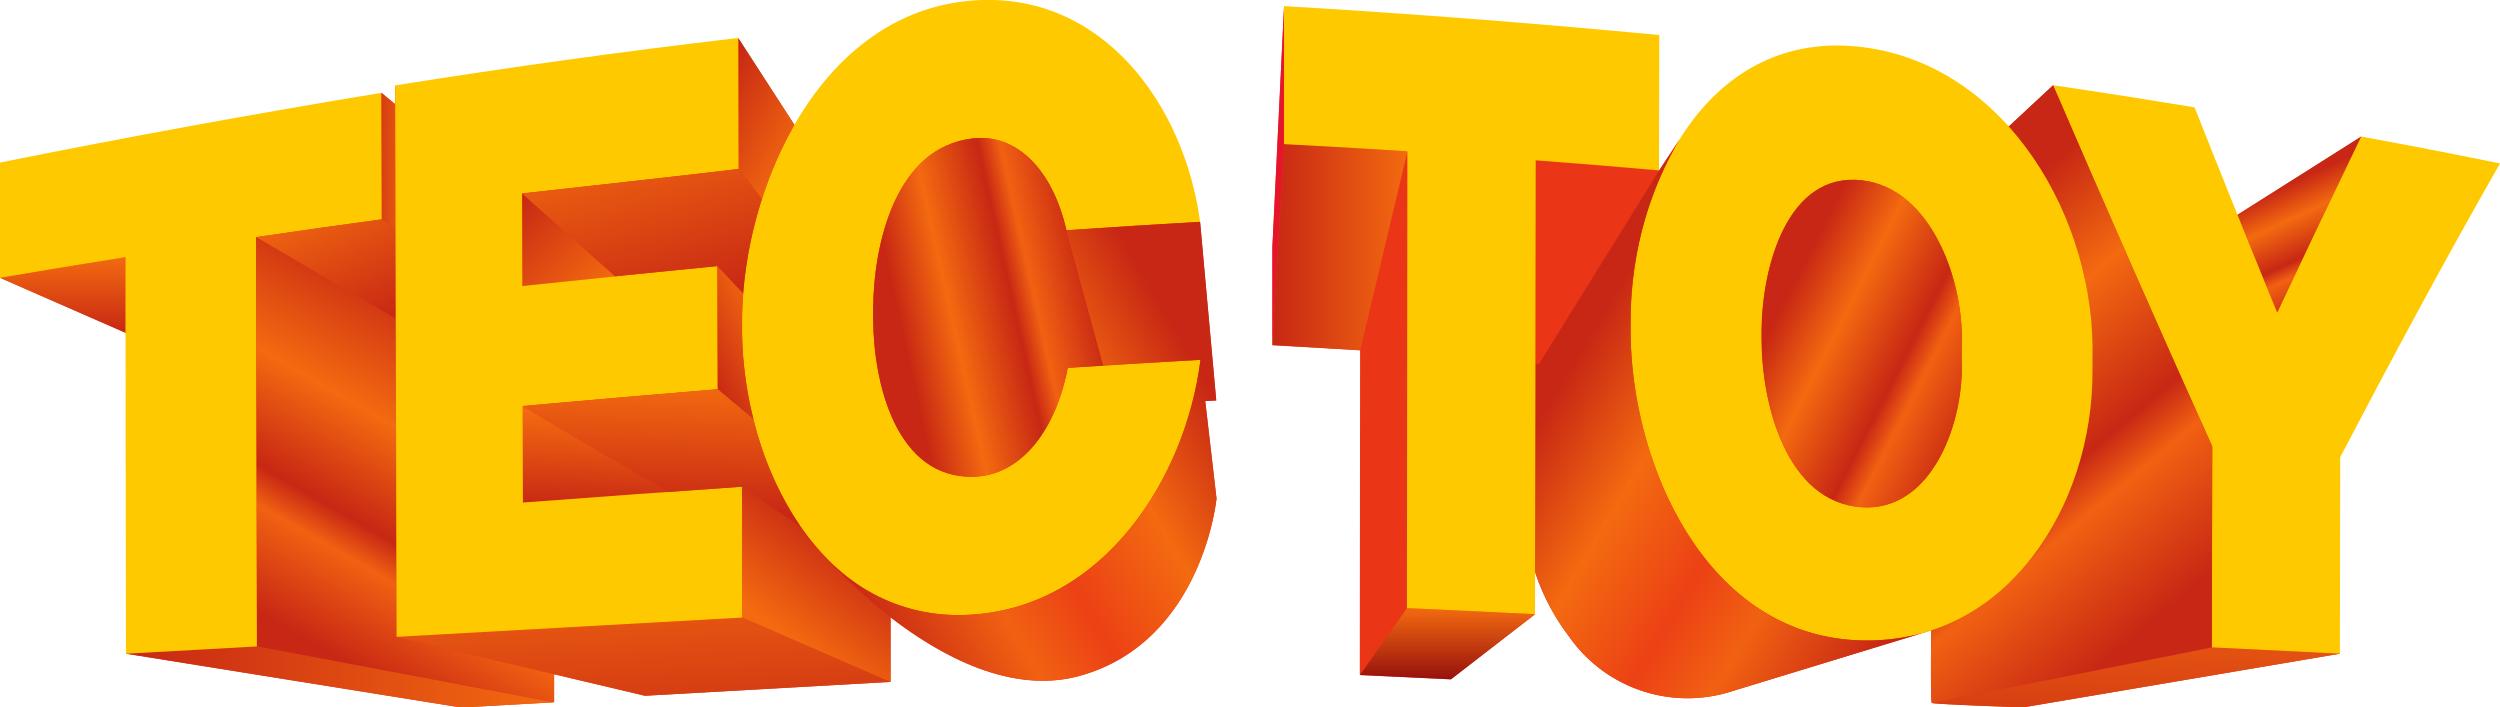
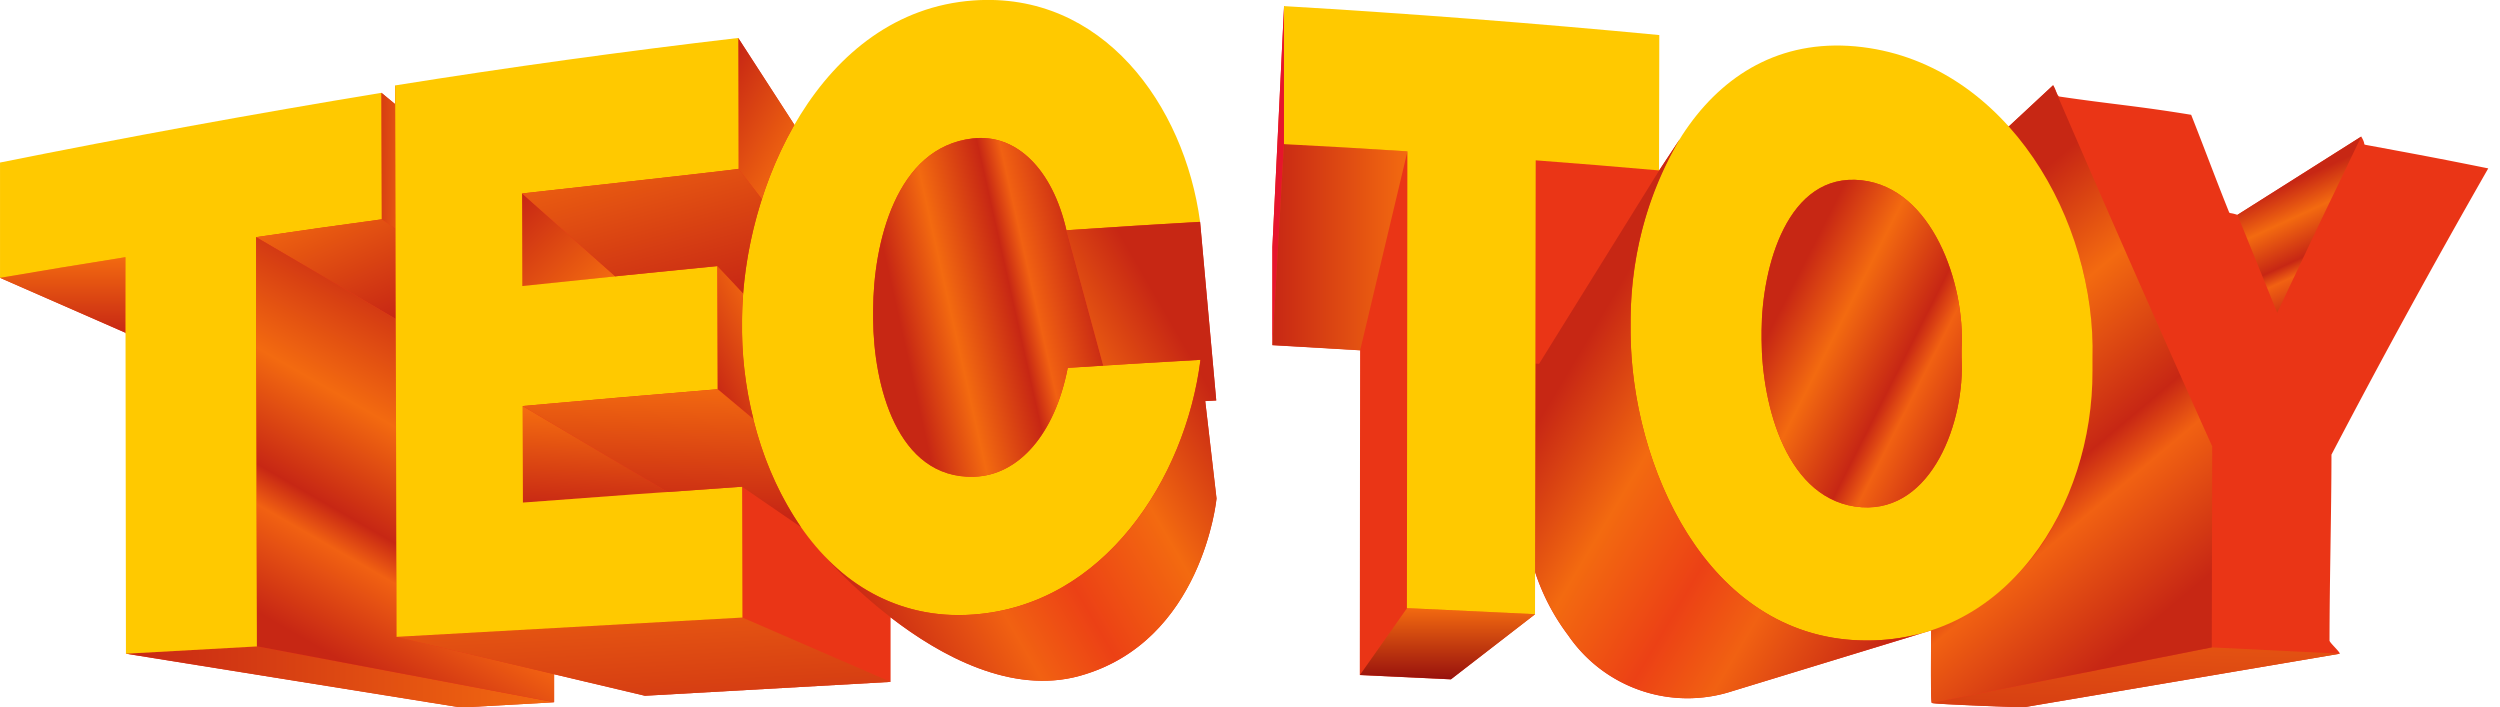
<svg xmlns="http://www.w3.org/2000/svg" xmlns:xlink="http://www.w3.org/1999/xlink" width="155.478" height="44" viewBox="0 0 155.478 44">
  <defs>
    <style>.a{fill:#ea3516;}.b{fill:url(#a);}.c{fill:url(#b);}.d{fill:#ffc900;}.e{fill:url(#c);}.f{fill:url(#d);}.g{fill:url(#e);}.h{fill:url(#f);}.i{fill:url(#g);}.j{fill:url(#h);}.k{fill:url(#i);}.l{fill:url(#j);}.m{fill:#e6152c;}.n{fill:url(#k);}.o{fill:url(#o);}.p{fill:url(#p);}.q{fill:url(#q);}.r{fill:url(#r);}.s{fill:url(#s);}.t{fill:url(#t);}.u{fill:url(#u);}.v{fill:url(#v);}.w{fill:url(#w);}.x{fill:url(#x);}</style>
    <linearGradient id="a" x1="0.5" y1="1" x2="0.5" gradientUnits="objectBoundingBox">
      <stop offset="0" stop-color="#c72714" />
      <stop offset="1" stop-color="#f36a10" />
    </linearGradient>
    <linearGradient id="b" x1="0" y1="0.5" x2="1" y2="0.5" xlink:href="#a" />
    <linearGradient id="c" x1="-1.229" y1="0.049" x2="2.182" y2="0.952" xlink:href="#a" />
    <linearGradient id="d" x1="1.03" y1="0.963" x2="0.291" y2="-0.188" xlink:href="#a" />
    <linearGradient id="e" x1="0.648" y1="0.098" x2="0.341" y2="0.931" gradientUnits="objectBoundingBox">
      <stop offset="0.051" stop-color="#c72714" />
      <stop offset="0.399" stop-color="#f36a10" />
      <stop offset="0.663" stop-color="#c72714" />
      <stop offset="0.755" stop-color="#f16112" />
      <stop offset="1" stop-color="#c72714" />
    </linearGradient>
    <linearGradient id="f" x1="0.22" y1="2.42" x2="0.78" y2="-1.39" xlink:href="#a" />
    <linearGradient id="g" x1="0.456" y1="0.087" x2="0.73" y2="0.935" gradientUnits="objectBoundingBox">
      <stop offset="0.18" stop-color="#c72714" />
      <stop offset="0.399" stop-color="#f36a10" />
      <stop offset="0.663" stop-color="#c72714" />
      <stop offset="0.755" stop-color="#f16112" />
      <stop offset="1" stop-color="#c72714" />
    </linearGradient>
    <linearGradient id="h" x1="0.205" y1="0.018" x2="0.564" y2="0.955" xlink:href="#g" />
    <linearGradient id="i" x1="-0.028" y1="0.226" x2="0.845" y2="0.971" gradientUnits="objectBoundingBox">
      <stop offset="0.18" stop-color="#c72714" />
      <stop offset="0.399" stop-color="#f36a10" />
      <stop offset="0.608" stop-color="#ec4115" />
      <stop offset="0.755" stop-color="#f16112" />
      <stop offset="1" stop-color="#c72714" />
    </linearGradient>
    <linearGradient id="j" x1="0.055" y1="0.128" x2="0.933" y2="0.872" xlink:href="#g" />
    <linearGradient id="k" x1="0.5" y1="1" x2="0.5" gradientUnits="objectBoundingBox">
      <stop offset="0" stop-color="#97110d" />
      <stop offset="1" stop-color="#f36a10" />
    </linearGradient>
    <linearGradient id="o" x1="-0.037" y1="0.662" x2="0.916" y2="0.342" xlink:href="#g" />
    <linearGradient id="p" x1="1.127" y1="0.171" x2="0.147" y2="0.877" gradientUnits="objectBoundingBox">
      <stop offset="0.023" stop-color="#c72714" />
      <stop offset="0.18" stop-color="#c72714" />
      <stop offset="0.399" stop-color="#f36a10" />
      <stop offset="0.608" stop-color="#ec4115" />
      <stop offset="0.755" stop-color="#f16112" />
      <stop offset="1" stop-color="#c72714" />
    </linearGradient>
    <linearGradient id="q" x1="0.919" y1="1.854" x2="0.081" y2="-0.785" xlink:href="#a" />
    <linearGradient id="r" x1="0.456" y1="1.072" x2="0.525" y2="0.083" xlink:href="#a" />
    <linearGradient id="s" x1="-0.22" y1="0.222" x2="0.725" y2="1.172" xlink:href="#a" />
    <linearGradient id="t" x1="0.093" y1="-0.007" x2="0.686" y2="0.981" xlink:href="#a" />
    <linearGradient id="u" x1="0.285" y1="0.982" x2="0.716" y2="0.018" xlink:href="#a" />
    <linearGradient id="v" x1="0.921" y1="1.002" x2="0.251" y2="-0.286" xlink:href="#a" />
    <linearGradient id="w" x1="0.661" y1="0.225" x2="0.333" y2="0.783" xlink:href="#a" />
    <linearGradient id="x" x1="0.483" y1="0.89" x2="0.531" y2="-0.036" xlink:href="#a" />
  </defs>
  <g transform="translate(-226.772 -63.482)">
    <path class="a" d="M467.617,72.426h0l-7.7,4.869c-.469-.158-.477-.062-.528-.188-.845-2.1-1.516-3.93-2.349-6.034-3.333-.55-5.005-.663-8.181-1.134-.172-.026-.219-.463-.406-.7L445.7,71.8h0c-.1-.112-.578.025-.682-.085a13.345,13.345,0,0,0-8.461-4.293c-4.953-.619-8.216,1.762-10.614,5.269-.151.221-.635-.23-.776,0l-1.214,1.839c0-.149-.521-.324-.521-.466.006-3.084.024-4.313.031-7.533-7.62-.727-14.759-1.214-22.386-1.671-.16-.01,0,0-.448-.552v0L399.9,79.3l0,6.1,5.455.32-.019,20.194,5.663.268,5.234-4.05h0q0-1.315,0-2.63a13.574,13.574,0,0,0,2.067,3.951,8.987,8.987,0,0,0,10.178,3.471l11.907-3.636v0c-.18.051-.362.1-.546.14.352-.083.695-.182,1.032-.293-.023,2.262-.029,4.548.042,4.516.112.084,5.663.278,5.663.278l19.708-3.34c0-.13-.64-.69-.64-.82.006-3.942.116-7.621.122-11.563,3.219-6.145,6.309-11.783,9.75-17.8-3.206-.649-4.592-.9-7.594-1.458C467.7,72.9,467.928,72.945,467.617,72.426Z" transform="translate(-93.997 -0.451)" />
    <path class="a" d="M234.6,104.708l20.842,3.347,5.79-.326,0-1.742,5.649,1.338,15.277-.863h0l0-4.011h0c3.1,2.392,7.518,4.813,11.758,3.639,7.648-2.118,8.509-11.029,8.509-11.029l-.7-6.06.685-.04-1.005-11.105h0c-.467-.388-.418-.113-.467-.388-1.235-6.966-5.71-13.459-13.446-12.894-4.694.342-8.638,3.6-11.034,7.365-.167.263.221.035-.283-.117h0l-3.492-5.4c-.3.506-.138.487-.3.506-6.834.811-13.9,1.592-20.711,2.676-.128.021,0,0-.328-.23l0,1.163-.852-.706c-.327.413-.071.371-.071.371S234.711,72.87,227.084,74.4c0,2.682.137,6.592.137,6.592s-.448.153-.448.339h0l7.806,3.419h0c0,.1.367.337.367.433.008,6.475-.048,12.743-.04,19.217,0,.081,0,0-.3.3" transform="translate(0 -0.573)" />
    <path class="b" d="M234.573,98.473c-3.122.5-4.682.754-7.8,1.285l7.806,3.419h0Z" transform="translate(0 -18.997)" />
    <path class="c" d="M252.055,151.435l-8.149.452,20.842,3.347,5.79-.326Z" transform="translate(-9.302 -47.751)" />
    <path class="d" d="M234.573,86.33c-3.122.5-4.682.754-7.8,1.285v-7.17q11.839-2.379,23.726-4.338c.008,3.147.012,4.721.02,7.869-3.129.426-4.693.648-7.819,1.109q.027,12.726.053,25.453l-8.149.452Q234.588,98.659,234.573,86.33Z" transform="translate(0 -6.854)" />
    <path class="e" d="M279.531,76.813l-.852-.706c.008,3.147.012,4.721.02,7.869l.852.586Q279.541,80.688,279.531,76.813Z" transform="translate(-28.181 -6.854)" />
    <path class="f" d="M270.288,93.908l-.852-.586c-3.129.426-4.693.648-7.819,1.109l8.686,5.088Q270.3,96.714,270.288,93.908Z" transform="translate(-18.918 -16.201)" />
    <path class="g" d="M270.354,120.61h0l-.051-19.775-8.686-5.088q.025,12.152.051,24.3h0l0,1.148,18.484,3.472,0-1.742Z" transform="translate(-18.918 -17.518)" />
    <path class="h" d="M491.554,154.64l-1.915.38c.112.084,5.663.278,5.663.278l19.708-3.34-7.966-.391Z" transform="translate(-142.716 -47.823)" />
    <path class="i" d="M533.681,93.017q2.583-5.495,5.226-10.955l-7.7,4.869Q532.437,89.977,533.681,93.017Z" transform="translate(-165.286 -10.087)" />
-     <path class="d" d="M516.024,97.541q-5.048-11.193-9.895-22.463c3.52.521,5.279.8,8.794,1.376q2.534,6.4,5.141,12.771,2.583-5.495,5.226-10.955c3.455.64,5.181.974,8.63,1.672-3.442,6.016-6.719,12.125-9.939,18.27q-.009,6.109-.018,12.218L516,110.039Q516.01,103.79,516.024,97.541Z" transform="translate(-151.669 -6.296)" />
    <path class="j" d="M507,97.541q-.014,6.253-.027,12.5l-15.49,3.072-1.915.379c-.073.032-.064-2.253-.041-4.516a14.123,14.123,0,0,0,8.163-7.656,19.827,19.827,0,0,0,1.865-8.483V92.1a21.318,21.318,0,0,0-5.211-14.453l2.761-2.569Q501.963,86.345,507,97.541Z" transform="translate(-142.648 -6.297)" />
    <path class="d" d="M463.067,69.778c-9.6-1.2-14.359,8.444-14.441,16.947,0,.313,0,.469,0,.782.048,8.238,4.695,18.89,14.3,19.165,9.118.262,14.465-8.381,14.429-16.769,0-.294,0-.441,0-.735C477.608,80.576,472.068,70.9,463.067,69.778Zm-.073,28.612c-4.642-.319-6.206-6.339-6.219-10.425V87.4c.021-3.941,1.6-9.862,6.225-9.342,4.386.493,6.444,6.421,6.216,10.47,0,.22,0,.33,0,.551C469.437,93.034,467.392,98.693,462.995,98.39Z" transform="translate(-120.449 -3.363)" />
    <path class="k" d="M459.8,113.242a12.91,12.91,0,0,1-3.914.474c-9.61-.276-14.256-10.927-14.3-19.165,0-.313,0-.469,0-.782a22.208,22.208,0,0,1,2.989-11.118l-1.214,1.839L437.267,94.3h0l-1.376,2.218-.224-.018q-.01,6.477-.02,12.955a13.573,13.573,0,0,0,2.067,3.951,8.987,8.987,0,0,0,10.178,3.471l11.907-3.636Z" transform="translate(-113.402 -10.408)" />
    <path class="l" d="M478.9,98.995c0-.22,0-.33,0-.551.228-4.049-1.83-9.977-6.216-10.47-4.626-.52-6.2,5.4-6.225,9.342v.566c.013,4.086,1.577,10.106,6.219,10.425C477.074,108.61,479.119,102.951,478.9,98.995Z" transform="translate(-130.131 -13.28)" />
    <path class="m" d="M400.625,64.313,399.9,79.3l0,6.1.719-12.5C400.623,69.462,400.624,67.746,400.625,64.313Z" transform="translate(-93.997 -0.451)" />
    <path class="n" d="M411.8,150.386l5.663.268,5.234-4.05-7.966-.377Z" transform="translate(-100.454 -44.924)" />
    <path class="c" d="M414.753,84.075l-2.939,12.374-.019,20.194,2.931-4.159Q414.74,98.279,414.753,84.075Z" transform="translate(-100.454 -11.18)" />
    <path class="c" d="M400.622,83.088l-.719,12.5,5.455.32L408.3,83.539C405.227,83.341,403.692,83.251,400.622,83.088Z" transform="translate(-93.997 -10.644)" />
    <path class="c" d="M435.689,97.942l.224.018,7.465-12.03c-3.067-.268-4.6-.394-7.67-.628Q435.7,91.622,435.689,97.942Z" transform="translate(-113.426 -11.846)" />
    <path class="d" d="M409.15,73.346c-3.069-.2-4.6-.288-7.674-.451,0-3.433,0-5.149,0-8.582q11.682.69,23.341,1.8l-.017,8.419c-3.067-.268-4.6-.394-7.67-.628q-.022,14.113-.043,28.225l-7.966-.377Q409.137,87.55,409.15,73.346Z" transform="translate(-94.851 -0.451)" />
    <path class="d" d="M347.992,86.357c-.8,4.115-3.038,6.693-5.841,6.772-4.8.135-6.235-5.735-6.262-9.8,0-.23,0-.345,0-.575.012-4.1,1.4-10.117,6.19-10.665,2.7-.309,4.955,1.88,5.832,5.711,3.325-.226,4.987-.33,8.312-.523-.972-7.264-6.07-14.352-14.112-13.765-9.528.7-14.323,11.614-14.375,19.855l0,.775c.08,8.191,4.867,18.235,14.38,17.558,8.088-.575,13.185-8.388,14.128-15.841C352.945,86.05,351.294,86.149,347.992,86.357Z" transform="translate(-54.816 0)" />
    <path class="o" d="M357.625,88.11l-.03-.112c-.878-3.831-3.134-6.02-5.832-5.711-4.788.548-6.178,6.562-6.19,10.665,0,.23,0,.345,0,.575.026,4.06,1.463,9.931,6.262,9.8,2.8-.08,5.04-2.657,5.841-6.772l2.206-.138Z" transform="translate(-64.499 -10.194)" />
    <path class="p" d="M362.619,104.817l.685-.04L362.3,93.672c-3.325.193-4.988.3-8.312.523l.03.112,2.257,8.3c2.018-.125,3.567-.215,6.049-.356-.943,7.453-6.041,15.266-14.128,15.841a11.275,11.275,0,0,1-9.267-3.653h0s8.237,9.582,15.885,7.464,8.509-11.029,8.509-11.029Z" transform="translate(-60.891 -16.391)" />
    <path class="q" d="M280.731,148.716l15.447,3.659,15.277-.863-9.214-4Q291.485,148.111,280.731,148.716Z" transform="translate(-29.296 -45.623)" />
    <path class="r" d="M306.9,124.071l-9.018-5.345h0c0,.032.009,3.514.016,5.885v.122q4.5-.341,9-.66v0Z" transform="translate(-38.609 -29.993)" />
    <path class="s" d="M303.6,94.962h0l-5.793-5.153c.006,2.3.009,3.455.016,5.758Q300.712,95.257,303.6,94.962Z" transform="translate(-38.567 -14.293)" />
    <path class="t" d="M330.714,74.053l-3.492-5.4c.007,3.255.011,4.883.018,8.139l1.452,1.882A24.007,24.007,0,0,1,330.714,74.053Z" transform="translate(-54.536 -2.806)" />
    <path class="d" d="M280.538,71.6q10.647-1.7,21.338-2.952c.007,3.255.011,4.883.018,8.139.038.038-13.468,1.527-13.463,1.532.006,2.3.009,3.455.016,5.758q6.066-.649,12.132-1.241c.007,3.063.011,4.595.018,7.657q-6.066.5-12.13,1.044l.016,6.007q6.816-.516,13.634-.99c.007,3.256.011,4.885.019,8.141q-10.755.6-21.51,1.2Q280.582,88.75,280.538,71.6Z" transform="translate(-29.191 -2.806)" />
    <path class="u" d="M325.919,103.8l0-.775c0-.537.027-1.085.071-1.641-.935-.995-1.573-1.672-1.6-1.7.007,3.063.01,4.595.018,7.657l2.22,1.858A23.44,23.44,0,0,1,325.919,103.8Z" transform="translate(-52.996 -19.658)" />
    <path class="v" d="M312.723,88.338l-1.452-1.882c.038.038-13.468,1.527-13.463,1.532h0l5.793,5.153h0q3.177-.326,6.355-.637c.031.027.669.7,1.6,1.7A26.046,26.046,0,0,1,312.723,88.338Z" transform="translate(-38.567 -12.473)" />
-     <path class="w" d="M332.858,134.005h0a15.2,15.2,0,0,1-1.436-1.778l-3.674-2.524c.007,3.256.011,4.885.019,8.141h0l9.214,4,0-4.012A30.858,30.858,0,0,1,332.858,134.005Z" transform="translate(-54.823 -35.953)" />
    <path class="x" d="M312.233,118.3l-2.217-1.855q-6.066.5-12.13,1.044l9.022,5.346q2.314-.165,4.628-.329l3.661,2.515A20.541,20.541,0,0,1,312.233,118.3Z" transform="translate(-38.609 -28.753)" />
  </g>
</svg>